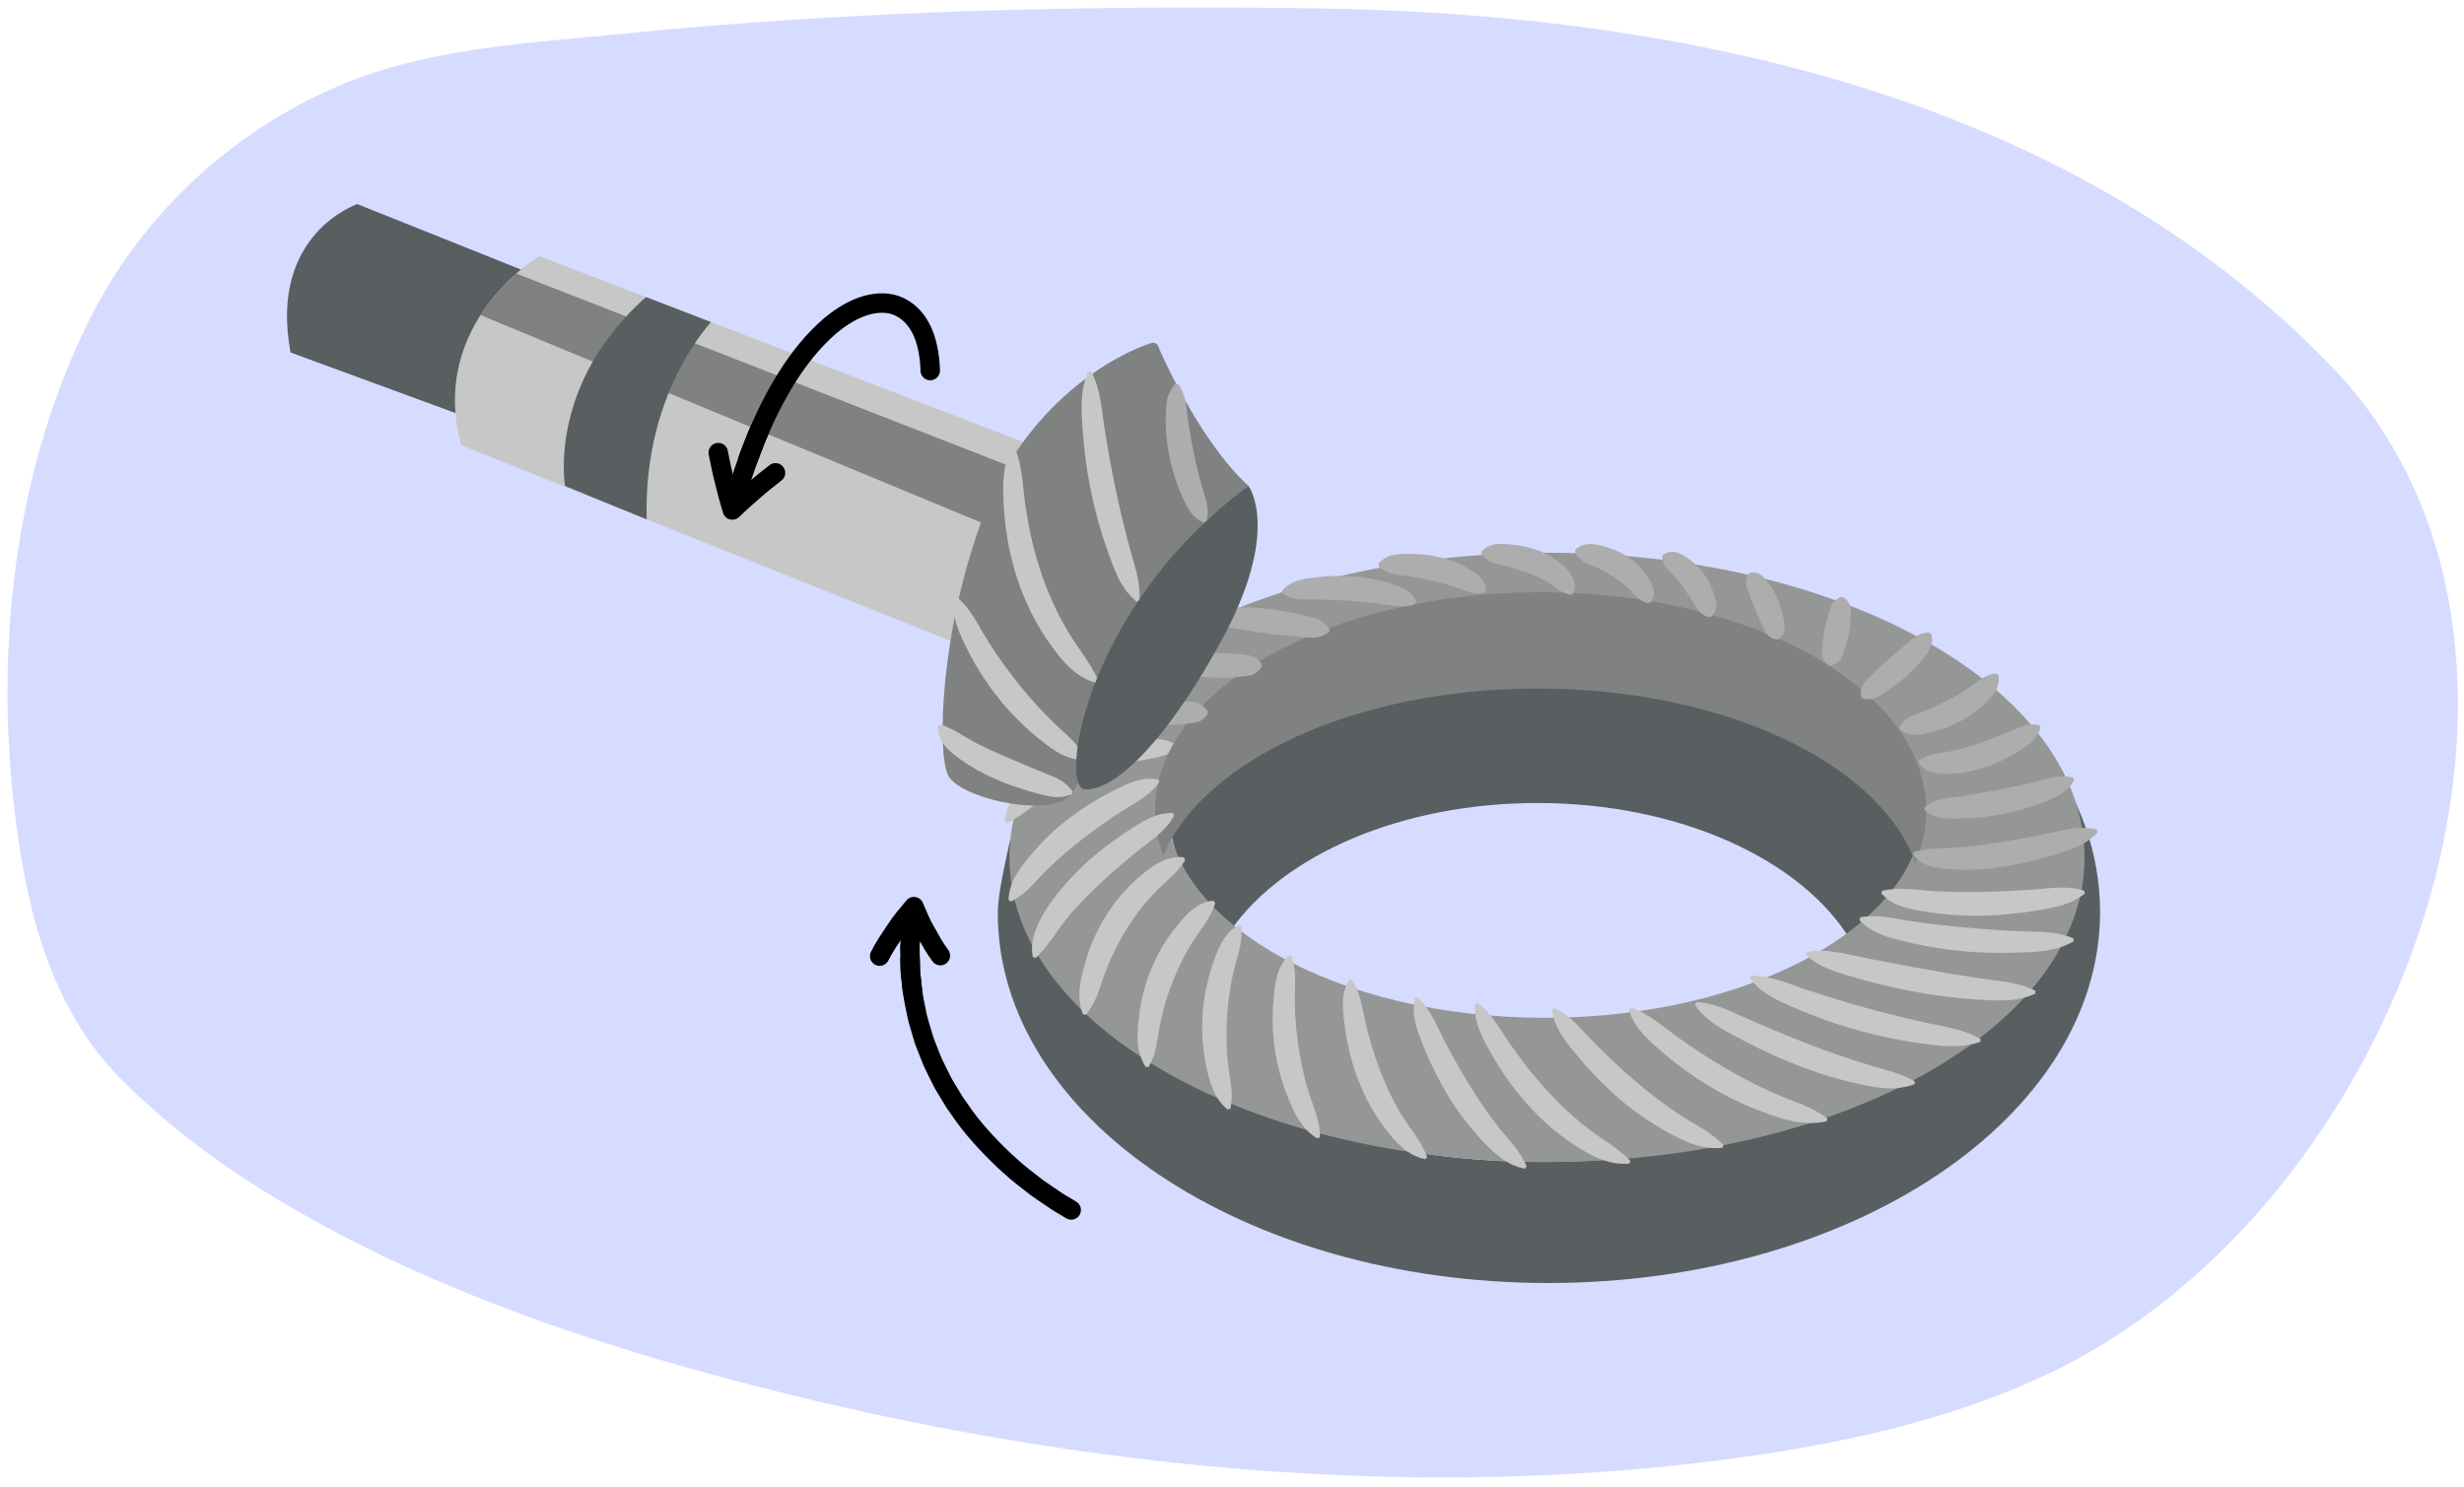
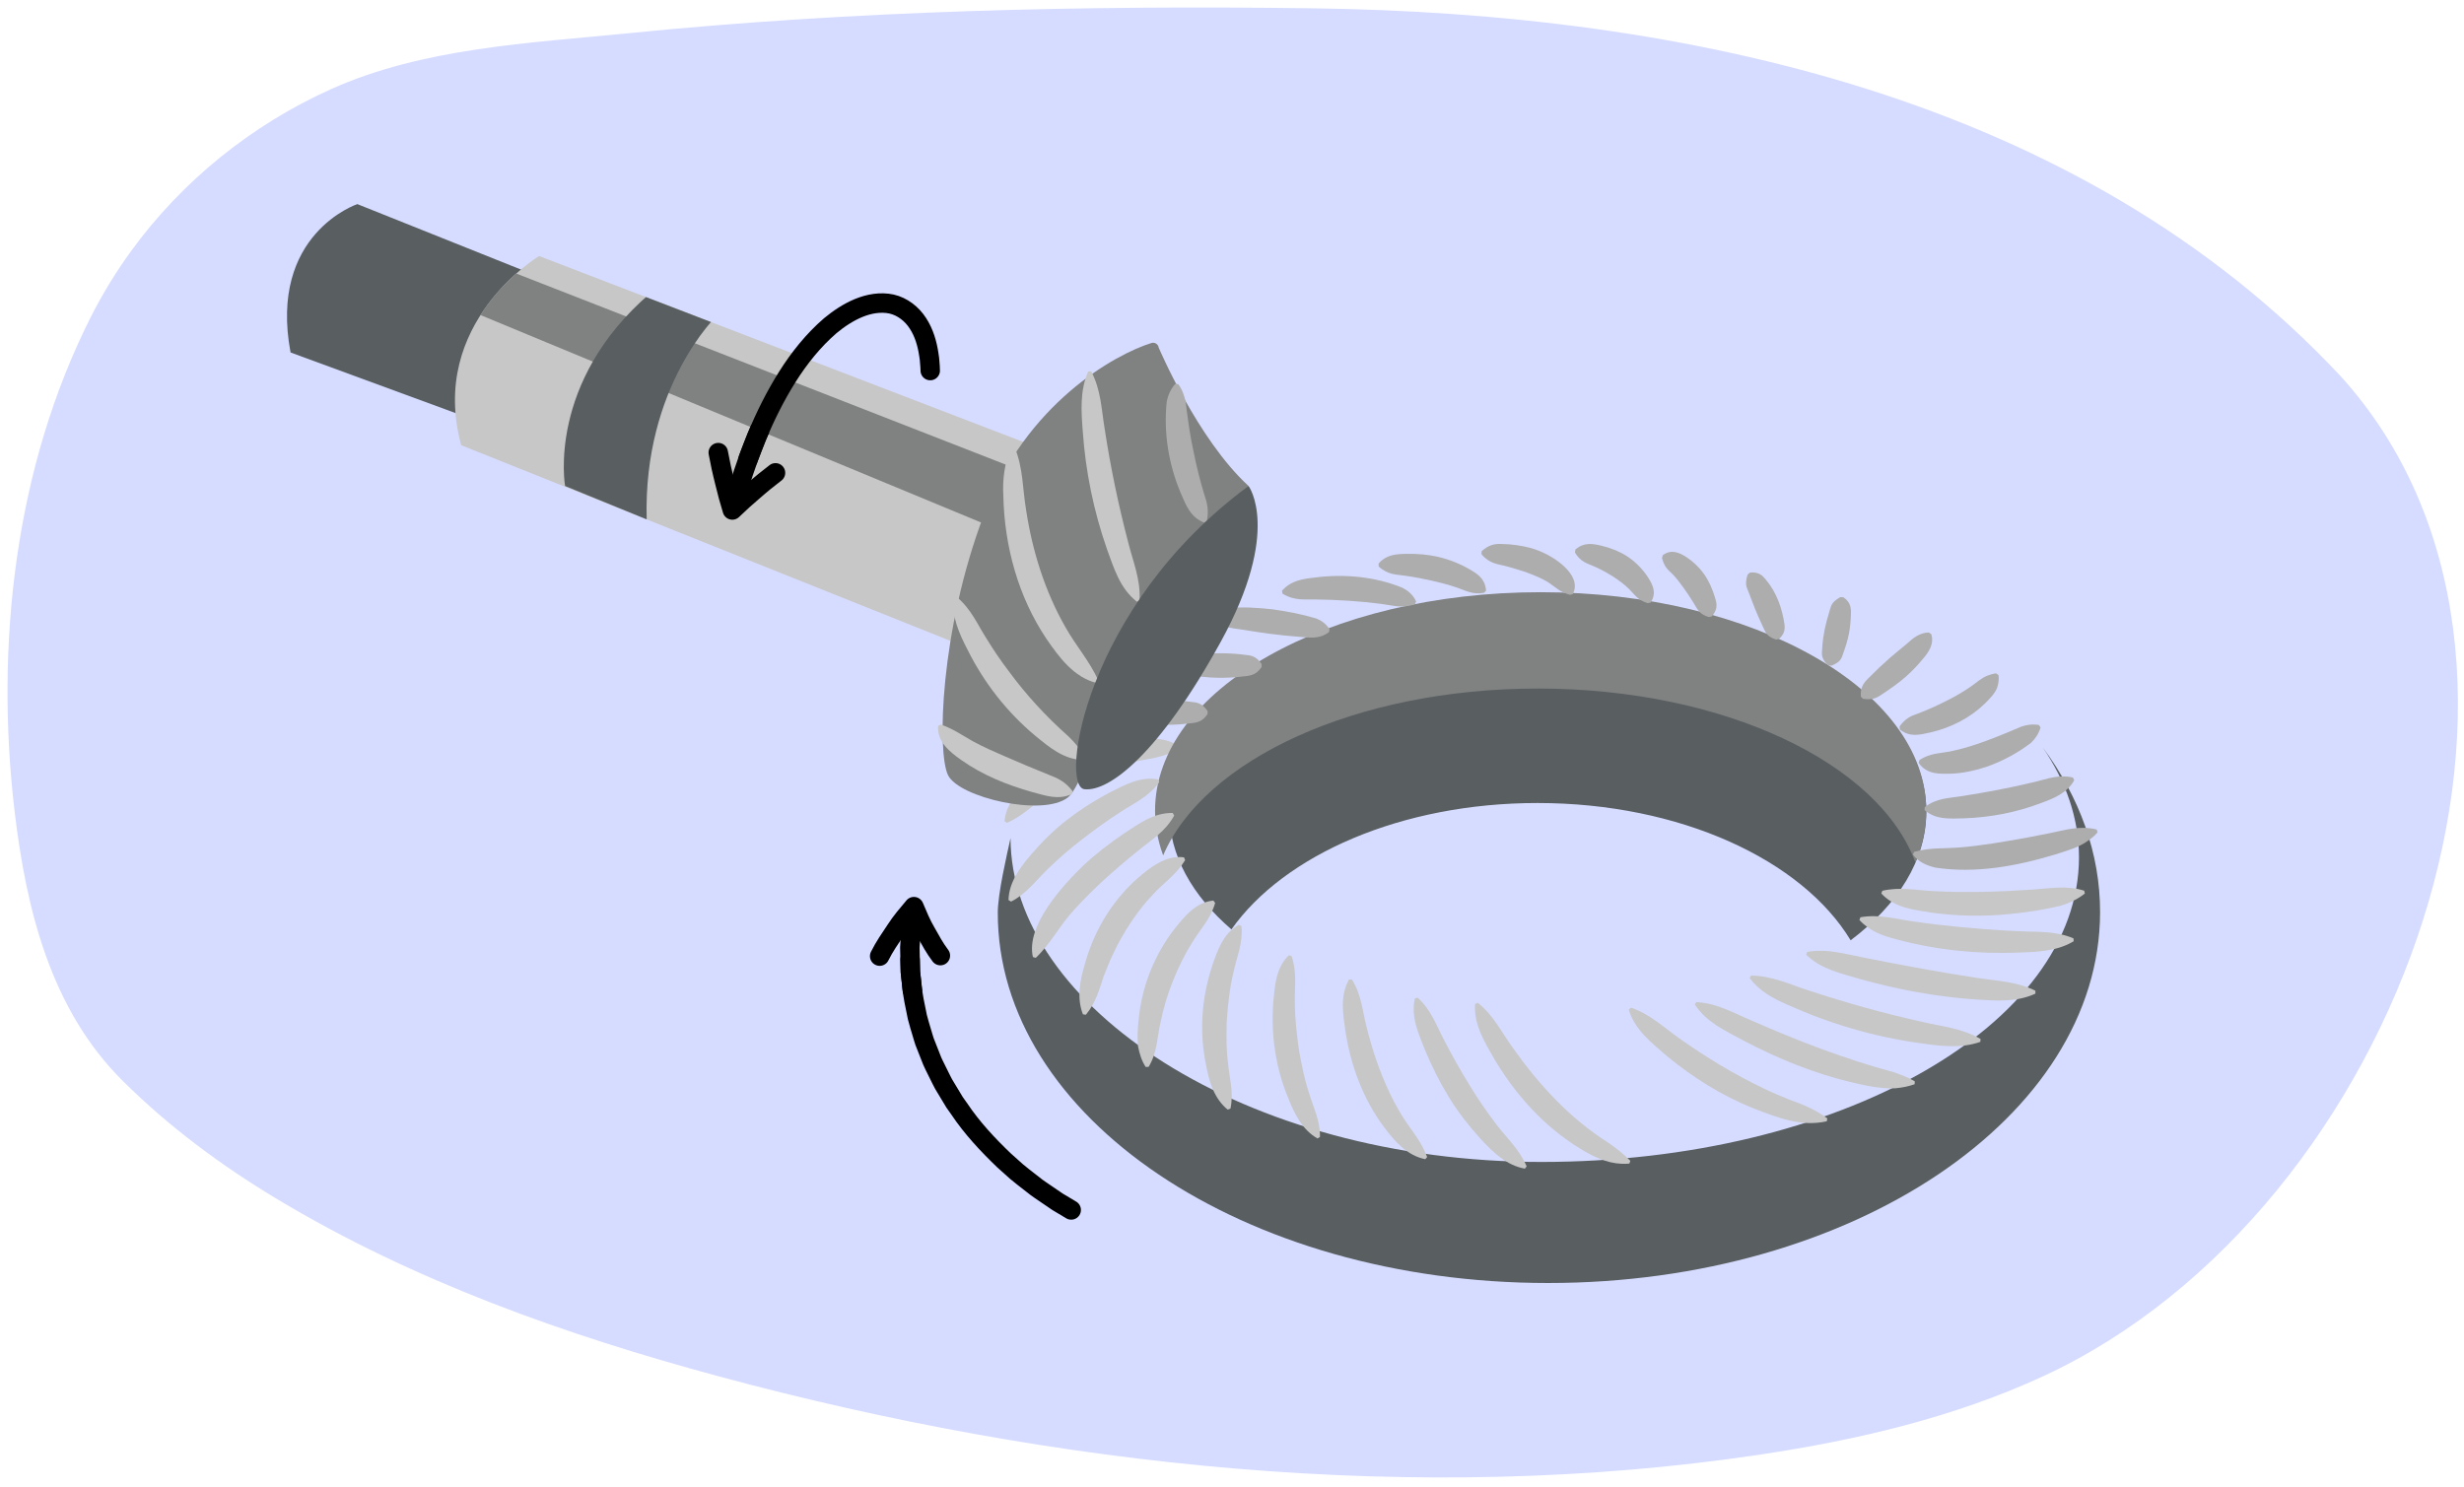
<svg xmlns="http://www.w3.org/2000/svg" id="uuid-9a6b846d-f409-4017-8a24-e6380d2a8121" data-name="Artwork" width="760" height="458.777" viewBox="0 0 760 458.777">
  <defs>
    <clipPath id="uuid-62091111-aba2-4640-a3ce-56b704a9e232">
      <path d="M324.182,139.631l-157.899-60.643s-34.326,20.596-24.028,58.354l171.63,68.652,10.298-66.364Z" style="fill: none;" />
    </clipPath>
  </defs>
  <path d="M28.016,97.774c3.605-7.134,7.802-13.984,12.53-20.471,15.584-21.381,36.94-38.72,61.451-49.753,28.448-12.805,61.271-14.243,92.114-17.326C264.039,3.236,334.457,1.636,404.738,2.559c114.974,1.511,236.643,27.4,317.121,113.394,79.464,87.422,19.1,257.454-91.748,308.652-27.555,12.727-57.382,19.651-87.039,24.104-106.013,15.917-218.171,3.76-321.336-24.098-47.055-12.706-94.133-29.341-136.436-54.796-17.047-10.258-33.127-22.152-47.427-36.347-22.127-21.965-29.764-52.64-33.392-83.373-6.018-50.989,.096-105.94,23.535-152.321Z" style="fill: #d6dcff;" />
  <g>
    <path d="M161.706,83.565l-51.489-20.596s-27.461,9.154-20.596,45.768l56.066,20.596,16.019-45.768Z" style="fill: #595e61;" />
    <path d="M324.182,139.631l-157.899-60.643s-34.326,20.596-24.028,58.354l171.63,68.652,10.298-66.364Z" style="fill: #c7c7c7;" />
    <path d="M630.048,230.554c7.201,10.53,11.194,21.966,11.194,33.937,0,51.897-74.232,93.968-165.801,93.968s-163.61-48.064-163.753-99.892c-1.219,5.499-3.917,17.195-3.929,22.92-.131,63.137,75.873,114.319,169.76,114.319s170.102-51.182,170.233-114.319c.038-18.306-6.36-35.594-17.703-50.933Z" style="fill: #595e61;" />
    <path d="M477.39,184.223c-64.48,0-116.752,29.625-116.752,66.169,0,13.42,7.07,25.899,19.185,36.328,16.227-22.986,52.373-38.994,94.393-38.994,44.039,0,81.631,17.582,96.595,42.355,14.648-11.057,23.332-24.798,23.332-39.689,0-36.544-52.272-66.169-116.752-66.169Z" style="fill: #595e61;" />
-     <path d="M477.156,170.524c-91.57,0-165.802,42.071-165.802,93.968s74.232,93.968,165.802,93.968,165.801-42.071,165.801-93.968-74.232-93.968-165.801-93.968Zm-.624,143.462c-64.48,0-116.752-29.625-116.752-66.169s53.13-63.595,117.61-63.595,115.27,30.067,115.894,63.595c.68,36.538-52.272,66.169-116.752,66.169Z" style="fill: #959696;" />
    <path d="M363.426,231.017c-4.691,2.912-9.359,2.977-14.391,4.159-9.275,2.098-18.372,5.238-26.306,10.432-4.255,2.776-7.19,6.049-12.121,8.243l-.762-.524c.415-4.933,3.698-8.829,7.304-11.911,8.542-7.496,19.595-11.634,30.715-13.015,5.254-.599,10.886-1.383,15.599,1.692l-.038,.924h0Z" style="fill: #c7c7c7;" />
    <path d="M474.332,212.415c57.348,0,105.208,23.005,116.437,53.618,2.187-5.111,3.374-10.443,3.374-15.934,0-37.228-53.249-67.407-118.936-67.407s-118.936,30.179-118.936,67.407c0,4.725,.866,9.337,2.499,13.788,12.636-29.534,59.566-51.472,115.563-51.472Z" style="fill: #808181;" />
    <path d="M385.111,149.929c-15.754-14.416-27.721-42.694-27.721-42.694-.155-1.06-1.214-1.73-2.238-1.414-11.346,3.509-38.633,18.742-51.565,52.689-13.73,36.042-14.589,73.801-11.156,80.666,3.433,6.865,29.177,12.872,36.9,6.865,7.723-6.007,19.737-62.645,37.759-78.95,18.021-16.305,18.021-17.163,18.021-17.163Z" style="fill: #808181;" />
    <path d="M357.535,241.327c-3.172,4.436-7.598,6.337-11.875,9.137-4.085,2.62-8.002,5.451-11.796,8.4-3.829,2.914-7.445,6.064-10.869,9.417-3.558,3.46-6.557,7.58-11.14,9.857l-.793-.476c.124-5.45,3.547-10.017,6.929-13.989,3.38-3.95,7.085-7.652,11.198-10.802,4.09-3.181,8.467-5.957,13.022-8.354,4.682-2.337,9.534-5.112,15.003-4.058l.321,.868h0Z" style="fill: #c7c7c7;" />
    <path d="M362.166,251.594c-2.766,5.07-7.141,7.539-11.314,10.997-6.93,5.606-13.542,11.46-19.505,18.034-4.387,4.699-7.176,10.394-11.869,14.868l-.889-.254c-2.2-9.652,9.03-21.896,15.518-28.197,3.953-3.71,8.239-6.987,12.676-9.991,4.661-2.994,8.966-6.326,14.932-6.263l.451,.807h0Z" style="fill: #c7c7c7;" />
    <path d="M365.545,265.35c-2.784,4.572-6.506,6.863-9.902,10.565-4.386,4.608-8.001,10.026-10.982,15.631-.715,1.546-1.591,3.204-2.279,4.755-.44,1.124-1.56,3.83-1.982,4.93-1.407,4.259-2.387,8.07-5.461,11.808l-.917-.125c-1.997-5.066-.892-10.462,.587-15.479,2.942-10.776,9.083-20.692,17.774-27.777,3.64-2.947,7.854-5.846,12.818-5.167l.344,.859h0Z" style="fill: #c7c7c7;" />
    <path d="M374.804,278.561c-1.451,5.01-4.493,7.942-7.015,12.095-2.356,3.721-4.376,7.853-6,11.95-1.661,4.149-2.969,8.453-3.843,12.846-1.094,4.742-.939,9.123-3.645,13.659l-.924,.046c-1.286-1.984-1.908-4.105-2.357-6.351-.247-2.79-.143-5.61,.202-8.388,.958-10,4.785-19.749,10.932-27.702,3.14-3.979,6.651-8.364,12.099-8.898l.551,.743h0Z" style="fill: #c7c7c7;" />
    <path d="M382.933,285.755c.452,5.334-1.431,9.346-2.489,14.237-1.216,5.092-1.745,10.268-2.084,15.444-.079,4.025-.144,8.093,.365,12.09,.414,4.996,1.897,9.196,.81,14.461l-.862,.335c-4.199-3.415-5.717-8.663-6.67-13.758-1.053-5.002-1.413-10.232-1.086-15.34,.29-5.126,1.352-10.185,2.903-15.072,1.686-4.885,3.431-10.252,8.32-12.874l.793,.476h0Z" style="fill: #c7c7c7;" />
    <path d="M398.38,294.947c1.712,5.03,.89,9.417,1.009,14.399,.02,5.244,.648,10.427,1.426,15.574,.769,3.967,1.53,7.967,2.804,11.81,1.359,4.677,3.621,8.975,3.514,14.022l-.765,.465c-4.649-2.653-7.052-7.483-8.945-12.255-1.962-4.663-3.347-9.645-4.117-14.652-.798-5.025-.95-10.133-.569-15.179,.507-5.177,.749-10.446,4.782-14.431l.861,.246h0Z" style="fill: #c7c7c7;" />
    <path d="M416.984,302.18c2.973,4.733,3.216,9.535,4.527,14.638,1.766,7.203,4.146,14.156,7.339,20.799,1.582,3.286,3.402,6.457,5.493,9.447,2.306,3.193,4.301,5.893,5.85,9.862l-.571,.689c-5.565-1.1-9.495-5.542-12.716-9.892-6.467-8.609-10.3-19.053-11.923-29.613-.736-5.408-1.754-10.79,1.106-15.937l.896,.007h0Z" style="fill: #c7c7c7;" />
    <path d="M437.243,307.768c4.259,3.852,5.813,8.629,8.348,13.419,2.343,4.578,4.885,9.025,7.542,13.375,2.639,4.367,5.524,8.543,8.606,12.57,3.262,4.212,6.942,7.528,9.139,12.687l-.542,.713c-5.674-1-9.844-5.093-13.604-9.122-3.654-4.046-7.046-8.351-9.864-12.987-2.83-4.628-5.253-9.475-7.322-14.45-2.012-5.173-4.409-10.121-3.162-15.952l.859-.254h0Z" style="fill: #c7c7c7;" />
    <path d="M455.815,309.36c4.865,3.891,7.206,8.904,10.685,13.721,8.082,11.451,17.651,21.938,29.555,29.422,2.287,1.644,4.577,3.282,6.807,5.617l-.301,.844c-.807,.08-1.608,.099-2.392,.053-4.658-.163-8.952-2.309-12.844-4.708-11.014-6.71-19.894-16.599-26.416-27.615-3.015-5.235-6.395-10.681-5.925-16.997l.83-.336h0Z" style="fill: #c7c7c7;" />
-     <path d="M479.427,310.912c5.498,2.756,8.68,7.209,12.845,11.314,7.83,7.867,16.167,15.221,25.364,21.39,4.79,3.176,9.745,5.304,13.938,9.598l-.275,.852c-6.157,.792-11.827-1.956-17.059-4.808-5.137-2.927-10.067-6.239-14.529-10.071-4.459-3.832-8.57-8.027-12.355-12.474-3.746-4.563-7.941-9.158-8.673-15.302l.743-.5h0Z" style="fill: #c7c7c7;" />
    <path d="M503.042,310.86c5.9,1.991,10.051,6.02,14.919,9.46,8.216,5.829,16.801,11.044,25.869,15.383,2.191,1.126,5.579,2.467,7.863,3.45,4.219,1.506,8.281,3.119,11.929,5.877l-.162,.881c-7.956,1.81-15.277-1.169-22.387-3.901-9.865-3.893-19.058-9.677-27.189-16.43-4.607-4.008-9.704-7.973-11.502-14.116l.661-.604h0Z" style="fill: #c7c7c7;" />
    <path d="M523.215,309.142c6.49,.332,11.537,3.404,17.252,5.781,14.246,6.277,28.74,11.826,43.743,15.878,2.22,.848,4.248,1.476,6.391,2.787l-.051,.894c-1.939,.702-3.907,1.06-5.92,1.247-4.301,.203-8.544-.707-12.712-1.639-12.026-2.775-23.468-7.449-34.335-13.168-5.504-3.005-11.156-5.492-14.823-11.007l.454-.772h0Z" style="fill: #c7c7c7;" />
    <path d="M540.097,300.965c6.59,.065,11.916,2.735,17.928,4.64,11.53,3.802,23.211,7.076,35.069,9.683,6.143,1.43,12.094,1.946,17.795,5.23l-.072,.893c-6.153,2.164-12.621,1.281-18.893,.358-13.998-1.941-27.675-5.994-40.553-11.794-4.455-1.949-8.592-4.11-11.698-8.221l.424-.789h0Z" style="fill: #c7c7c7;" />
    <path d="M557.379,293.668c6.275-1.146,11.991,.726,17.97,1.85,11.605,2.289,23.208,4.47,34.891,6.227,5.99,.903,11.899,1.086,17.562,3.882v.903c-5.767,2.705-12.125,2.205-18.262,1.82-12.115-.826-24.082-3.033-35.755-6.304-5.882-1.74-12.124-3.041-16.679-7.517l.273-.861h0Z" style="fill: #c7c7c7;" />
    <path d="M573.841,282.97c5.901-1.021,10.93,.578,16.574,1.327,9.365,1.39,18.973,2.2,28.429,2.798l4.093,.177c5.482,.315,10.873-.201,16.605,2.204l.072,.893c-5.049,3.051-10.975,3.288-16.686,3.488-12.733,.55-25.576-.736-37.895-4.053-4.291-1.098-8.307-2.487-11.516-6l.323-.835h0Z" style="fill: #c7c7c7;" />
    <path d="M580.594,274.799c5.512-1.258,10.275-.172,15.641,.105,10.235,.55,20.529,.228,30.762-.478,5.4-.351,10.397-1.382,15.871,.354l.177,.878c-2.319,1.836-4.832,2.951-7.403,3.751-5.21,1.27-10.526,2.054-15.863,2.575-8.025,.815-16.216,.657-24.222-.458-5.504-.917-11.156-1.447-15.276-5.886l.312-.839h0Z" style="fill: #c7c7c7;" />
    <path d="M590.415,262.791c4.938-1.39,9.09-.944,13.964-1.356,6.883-.534,13.925-1.812,20.776-3.017,2.309-.495,4.645-.872,6.964-1.37,4.678-.901,9.125-2.482,14.586-1.149l.282,.881c-.925,1.069-1.94,1.885-2.989,2.609-2.932,2.151-6.793,3.126-10.195,4.249-11.845,3.567-24.434,5.908-36.83,4.026-2.651-.635-5.223-1.693-6.972-4.046l.414-.827h0Z" style="fill: #adadad;" />
    <path d="M593.663,249.012c3.614-2.815,7.355-2.744,11.452-3.404,7.545-1.191,15.017-2.575,22.425-4.374,4.016-.964,7.437-2.386,11.845-1.367l.388,.84c-2.153,3.923-6.259,5.585-10.206,7.021-7.597,2.909-15.702,4.447-23.82,4.727-4.307,.059-8.409,.565-12.127-2.518l.043-.924h0Z" style="fill: #adadad;" />
    <path d="M592.068,234.446c3.304-2.1,5.891-1.971,9.318-2.603,7.636-1.539,14.869-4.65,22.058-7.674,1.546-.542,3.242-.846,5.436-.522l.513,.77c-.609,2.089-1.716,3.549-2.973,4.773-4.164,3.156-8.774,5.649-13.753,7.384-3.344,1.126-6.855,1.878-10.456,2.094-3.821,.1-7.852,.395-10.431-3.343l.287-.879h0Z" style="fill: #adadad;" />
    <path d="M585.896,224.116c1.76-2.429,3.32-3.192,5.677-3.991,3.208-1.206,6.371-2.663,9.362-4.214,2.421-1.205,4.716-2.574,6.924-4.093,1.67-1.149,3.263-2.68,5.202-3.403,.731-.293,1.548-.544,2.607-.682l.756,.533c.203,1.486-.027,2.72-.476,4.033-.744,1.778-2.38,3.405-3.732,4.743-4.586,4.473-10.471,7.431-16.641,8.879-3.365,.714-6.421,1.661-9.586-.883l-.092-.92h0Z" style="fill: #adadad;" />
    <path d="M573.964,214.92c-.194-2.817,.772-4.176,2.375-5.739,2.084-2.123,4.322-4.245,6.513-6.166,1.771-1.543,3.6-2.987,5.36-4.47,1.968-1.785,3.799-3.323,6.699-3.427l.77,.513c.953,3.01-.764,5.549-2.605,7.669-1.625,1.967-3.357,3.797-5.222,5.438-2.321,2.032-4.837,3.798-7.386,5.466-1.805,1.275-3.142,1.779-5.85,1.37l-.654-.654h0Z" style="fill: #adadad;" />
    <path d="M564.091,205.311c-1.119-.715-1.914-1.98-2.11-3.203-.1-.822,.085-1.947,.109-2.771,.256-3.558,1.011-6.965,2.063-10.32,.4-1.291,.603-2.652,1.749-3.593,.426-.383,.899-.765,1.671-1.201h.925c2.483,1.618,2.482,3.5,2.375,5.846-.075,1.873-.239,3.71-.598,5.49-.43,2.212-1.147,4.348-1.906,6.442-.538,1.706-1.191,2.357-3.354,3.312h-.925Z" style="fill: #adadad;" />
    <path d="M547.858,197.304c-2.929-.87-3.316-2.261-4.312-4.432-.745-1.625-1.489-3.228-2.136-4.841-.67-1.6-1.222-3.237-1.852-4.822-.496-1.281-1.174-2.415-.963-3.893,.054-.571,.153-1.201,.437-2.052l.696-.609c1.683-.207,2.891,.236,3.747,.885,3.583,3.531,5.677,8.39,6.622,13.249,.456,2.431,.936,4.131-1.336,6.317l-.904,.197h0Z" style="fill: #adadad;" />
    <path d="M527.114,190.37c-3.009-.889-3.498-2.333-4.793-4.463-.983-1.608-2.03-3.115-3.041-4.577-1.047-1.429-2.073-2.809-3.239-4.065-1.735-1.635-2.63-2.295-3.421-5.131l.272-.884c2.568-1.888,5.083-.83,7.399,.703,2.012,1.37,3.786,3.045,5.168,4.945,1.697,2.388,2.824,4.995,3.607,7.739,.62,1.976,.629,3.466-1.053,5.515l-.899,.217h0Z" style="fill: #adadad;" />
    <path d="M508.234,186.076c-3.136-1-3.818-2.416-5.727-4.331-1.479-1.46-3.146-2.682-4.889-3.828-1.807-1.152-3.685-2.181-5.668-3.073-2.52-1.086-4.46-1.515-6.168-4.386l.12-.917c2.612-2.291,5.261-1.865,8.176-1.158,2.634,.623,5.319,1.686,7.64,3.133,2.66,1.721,4.982,4.056,6.702,6.753,1.474,2.368,2.572,4.737,.716,7.598l-.901,.209h0Z" style="fill: #adadad;" />
    <path d="M484.206,183.502c-3.187-.945-4.147-2.151-6.474-3.733-2.096-1.369-4.616-2.334-7.08-3.263-1.625-.537-4.509-1.429-6.199-1.865-2.476-.676-4.953-.629-7.494-3.654l.032-.924c2.04-1.89,3.998-2.408,6.408-2.233l2.138,.095c2.915,.281,5.796,.744,8.566,1.781,4.639,1.613,14.195,7.498,11.005,13.586l-.901,.21h0Z" style="fill: #adadad;" />
    <path d="M457.736,182.875c-3.613,.631-5.466-.628-8.456-1.641-2.502-.864-5.074-1.504-7.664-2.106-2.581-.567-5.307-1.118-7.94-1.479-2.731-.463-5.366-.145-8.416-2.856l-.071-.922c2.5-2.847,5.543-2.974,8.886-3.012,3.032-.06,6.214,.22,9.197,.852,3.787,.875,7.499,2.337,10.826,4.406,2.284,1.34,4.012,2.936,4.273,6.086l-.635,.673h0Z" style="fill: #adadad;" />
    <path d="M436.395,186.386c-3.933,1.426-6.757,.363-10.454-.099-6.599-.852-13.204-1.247-19.878-1.348-3.391-.115-6.617,.543-10.488-1.791l-.152-.912c2.824-3.196,6.416-3.636,10.251-4.088,9.018-1.135,18.424-.279,26.884,3.172,1.654,.85,3.236,2.058,4.246,4.236l-.409,.83h0Z" style="fill: #adadad;" />
    <path d="M409.912,195.007c-3.166,2.33-6.008,1.663-9.385,1.429-5.952-.441-11.856-1.272-17.716-2.241-3.187-.442-6.216-.767-8.753-3.116l-.077-.922c1.295-1.419,2.892-2.161,4.654-2.532,4.636-.477,9.349-.143,13.934,.361,4.529,.629,9.09,1.506,13.463,2.832,1.444,.587,2.839,1.47,4.051,3.279l-.17,.909h0Z" style="fill: #adadad;" />
    <g style="clip-path: url(#uuid-62091111-aba2-4640-a3ce-56b704a9e232);">
      <polygon points="157.129 83.565 324.182 148.785 319.605 168.236 145.687 96.152 157.129 83.565" style="fill: #808181;" />
      <path d="M221.204,97.296s-22.884,21.74-21.74,62.931l-25.172-10.298s-5.721-32.038,26.317-59.498l20.596,6.865Z" style="fill: #595e61;" />
    </g>
    <path d="M389.13,205.774c-1.807,2.733-3.722,2.685-6.343,2.975-4.232,.481-8.456,.461-12.686-.036-2.585-.247-4.52-.392-6.343-2.939v-.925c1.823-2.546,3.757-2.694,6.343-2.939,4.751-.573,9.531-.485,14.272,.15,2.022,.188,3.241,.651,4.757,2.789v.925h0Z" style="fill: #adadad;" />
    <path d="M372.466,220.275c-1.807,2.733-3.722,2.685-6.343,2.975-4.232,.481-8.456,.461-12.686-.036-2.585-.247-4.52-.392-6.343-2.939v-.925c1.823-2.546,3.757-2.694,6.343-2.939,4.751-.573,9.531-.485,14.272,.15,2.022,.188,3.241,.651,4.757,2.789v.925h0Z" style="fill: #adadad;" />
    <path d="M338.253,210.706c-7.077-1.78-11.586-7.944-15.494-13.643-8.688-12.934-12.932-28.512-13.286-43.994-.296-5.192,.341-10.395,2.543-15.178l.924,.046c2.688,6.483,2.439,12.834,3.565,19.464,1.916,12.553,5.779,24.977,12.087,36.021,3.237,5.794,7.352,10.3,10.207,16.537l-.546,.747h0Z" style="fill: #c7c7c7;" />
    <path d="M334.265,234.437c-6.026,.022-10.706-3.976-15.088-7.576-8.611-7.22-15.659-16.235-20.673-26.285-2.607-5.017-5.042-10.366-4.375-16.188l.864-.329c4.709,3.932,6.552,8.751,9.443,13.188,2.056,3.344,4.257,6.598,6.637,9.716,5.395,7.373,11.617,14.12,18.452,20.182,1.887,1.837,3.647,3.811,5.169,6.475l-.43,.819h0Z" style="fill: #c7c7c7;" />
    <path d="M330.595,244.986c-4.303,1.913-8.09,.437-12.17-.619-7.77-2.196-15.27-5.2-21.969-9.924-3.526-2.524-7.421-5.543-7.115-10.484l.803-.459c4.064,1.432,6.418,3.21,9.931,5.183,3.198,1.753,6.637,3.243,10.085,4.745,4.28,1.871,8.776,3.747,13.156,5.519,2.976,1.125,5.363,2.247,7.51,5.142l-.231,.896h0Z" style="fill: #c7c7c7;" />
    <path d="M350.656,185.625c-5.287-4.188-7.046-10.29-9.231-16.246-4.081-11.685-6.591-23.914-7.448-36.257-.485-6.231-.94-12.653,1.678-18.538l.925-.019c3.03,5.775,3.132,11.656,4.157,17.796,1.798,11.796,4.232,23.46,7.259,34.996,1.502,6.027,3.842,11.358,3.491,17.863l-.831,.407h0Z" style="fill: #c7c7c7;" />
-     <path d="M371.44,161.224c-4.327-1.67-5.626-5.41-7.275-9.149-3.699-8.812-5.312-18.593-4.299-28.113,.358-2.025,1.212-3.894,2.627-5.529l.923,.065c1.39,1.92,1.887,3.695,2.286,5.463,.655,5.232,1.338,10.471,2.494,15.611,.859,4.285,1.916,8.56,3.193,12.754,.945,2.82,1.529,5.068,.845,8.423l-.794,.474h0Z" style="fill: #adadad;" />
+     <path d="M371.44,161.224c-4.327-1.67-5.626-5.41-7.275-9.149-3.699-8.812-5.312-18.593-4.299-28.113,.358-2.025,1.212-3.894,2.627-5.529l.923,.065c1.39,1.92,1.887,3.695,2.286,5.463,.655,5.232,1.338,10.471,2.494,15.611,.859,4.285,1.916,8.56,3.193,12.754,.945,2.82,1.529,5.068,.845,8.423l-.794,.474h0" style="fill: #adadad;" />
    <path d="M385.111,149.929s10.298,13.73-8.581,48.056c-18.879,34.326-34.326,46.34-42.049,45.482s0-56.171,50.631-93.538Z" style="fill: #595e61;" />
  </g>
  <g>
    <path d="M330.406,373.268l-4.205-2.51-4.327-2.951c-.716-.5-1.455-.967-2.151-1.493l-2.064-1.612c-1.364-1.09-2.78-2.116-4.1-3.257l-3.902-3.494c-5.032-4.823-9.833-9.958-13.724-15.769-.502-.714-1.031-1.41-1.51-2.139l-1.351-2.244-1.351-2.244c-.447-.75-.923-1.483-1.283-2.281l-2.324-4.694c-.416-.77-.711-1.593-1.033-2.404l-.959-2.437-.959-2.437c-.284-.825-.506-1.671-.762-2.505-.478-1.678-1.033-3.338-1.448-5.032-.676-3.425-1.499-6.827-1.753-10.318l-.405-3.704-.083-3.725" style="fill: none; stroke: #000; stroke-linecap: round; stroke-miterlimit: 10; stroke-width: 6px;" />
    <g>
      <path d="M271.325,294.962c1.404-2.843,3.261-5.516,4.971-8.068,1.639-2.562,3.683-4.934,5.591-7.201,1.172,2.766,2.249,5.402,3.744,7.938,1.422,2.526,2.708,4.925,4.421,7.174" style="fill: none; stroke: #000; stroke-linecap: round; stroke-linejoin: round; stroke-width: 6px;" />
      <path d="M281.507,306.196l-.503-4.519-.188-1.691c-.041-.565-.033-1.134-.052-1.7l-.075-3.402-.038-1.701-.019-.851,.054-.849,.223-3.396,.223-3.396,.506-3.365" style="fill: none; stroke: #000; stroke-miterlimit: 10; stroke-width: 6px;" />
    </g>
  </g>
  <g>
    <path d="M286.925,114.319c.025-.817-.104-1.628-.149-2.443-.059-.814-.116-1.629-.277-2.431-.499-3.402-1.482-6.804-3.377-9.706-1.862-2.894-4.765-5.179-8.154-5.95-3.4-.721-6.948-.084-10.121,1.227-3.193,1.32-6.096,3.259-8.754,5.458-5.232,4.517-9.589,9.976-13.268,15.812-3.672,5.851-6.765,12.054-9.406,18.435-.91,2.311-1.842,4.615-2.679,6.954" style="fill: none; stroke: #000; stroke-linecap: round; stroke-miterlimit: 10; stroke-width: 6px;" />
    <g>
      <path d="M239.198,145.869l-3.407,2.681c-1.134,.913-2.214,1.867-3.332,2.821-1.105,.959-2.235,1.926-3.333,2.919l-3.244,3.04-1.257-4.329c-.394-1.451-.747-2.907-1.116-4.383-.356-1.473-.741-2.968-1.058-4.464l-.909-4.531" style="fill: none; stroke: #000; stroke-linecap: round; stroke-linejoin: round; stroke-width: 6px;" />
      <path d="M234.512,132.212l-.739,1.699-.384,.882c-.224,.521-.417,1.055-.626,1.582-.809,2.119-1.687,4.214-2.393,6.371-.74,2.145-1.511,4.279-2.144,6.459-.664,2.17-1.355,4.331-1.914,6.531" style="fill: none; stroke: #000; stroke-miterlimit: 10; stroke-width: 6px;" />
    </g>
  </g>
</svg>